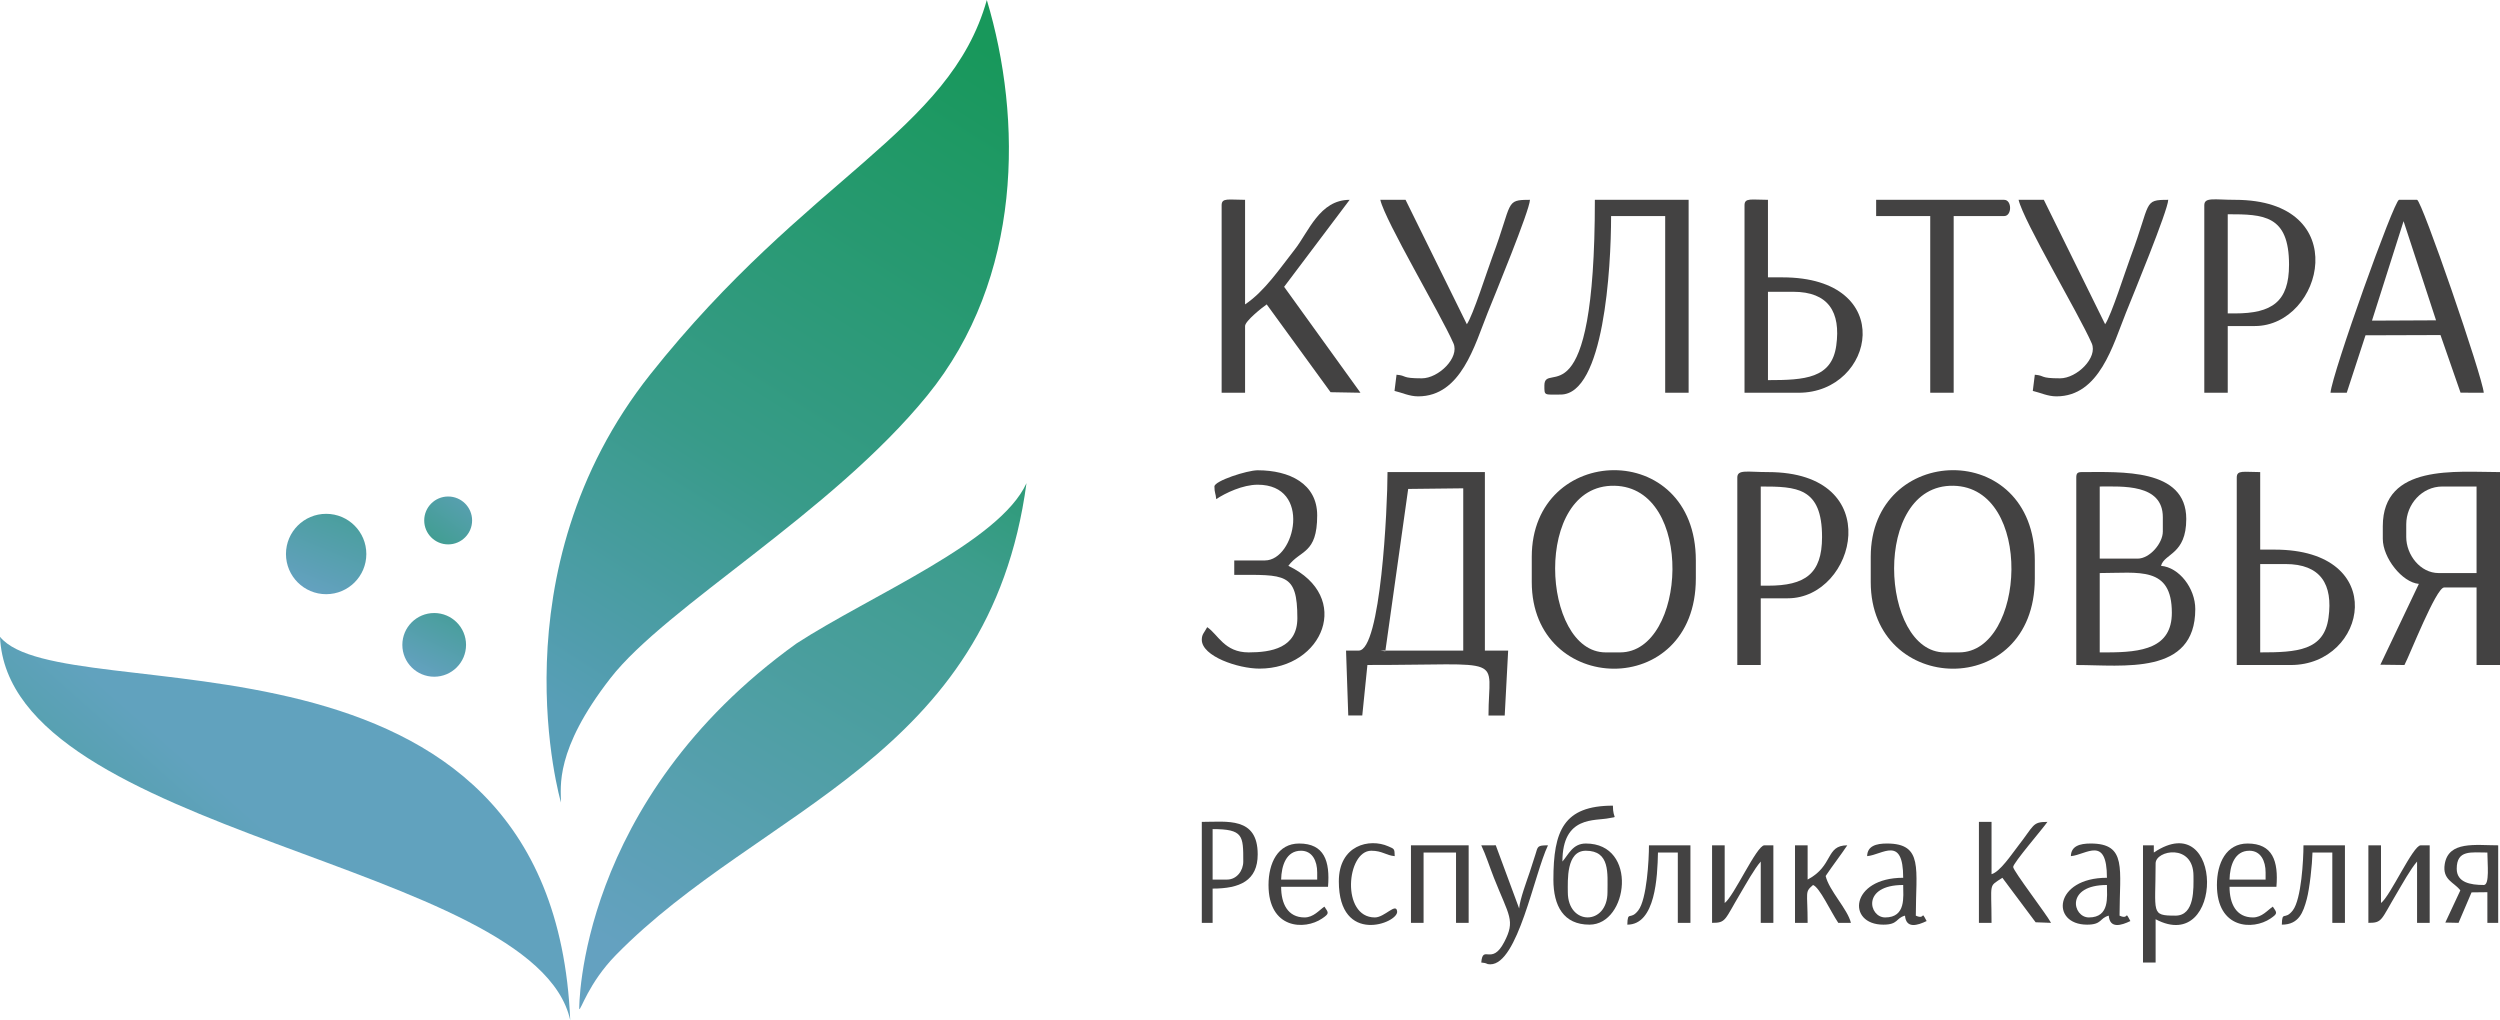
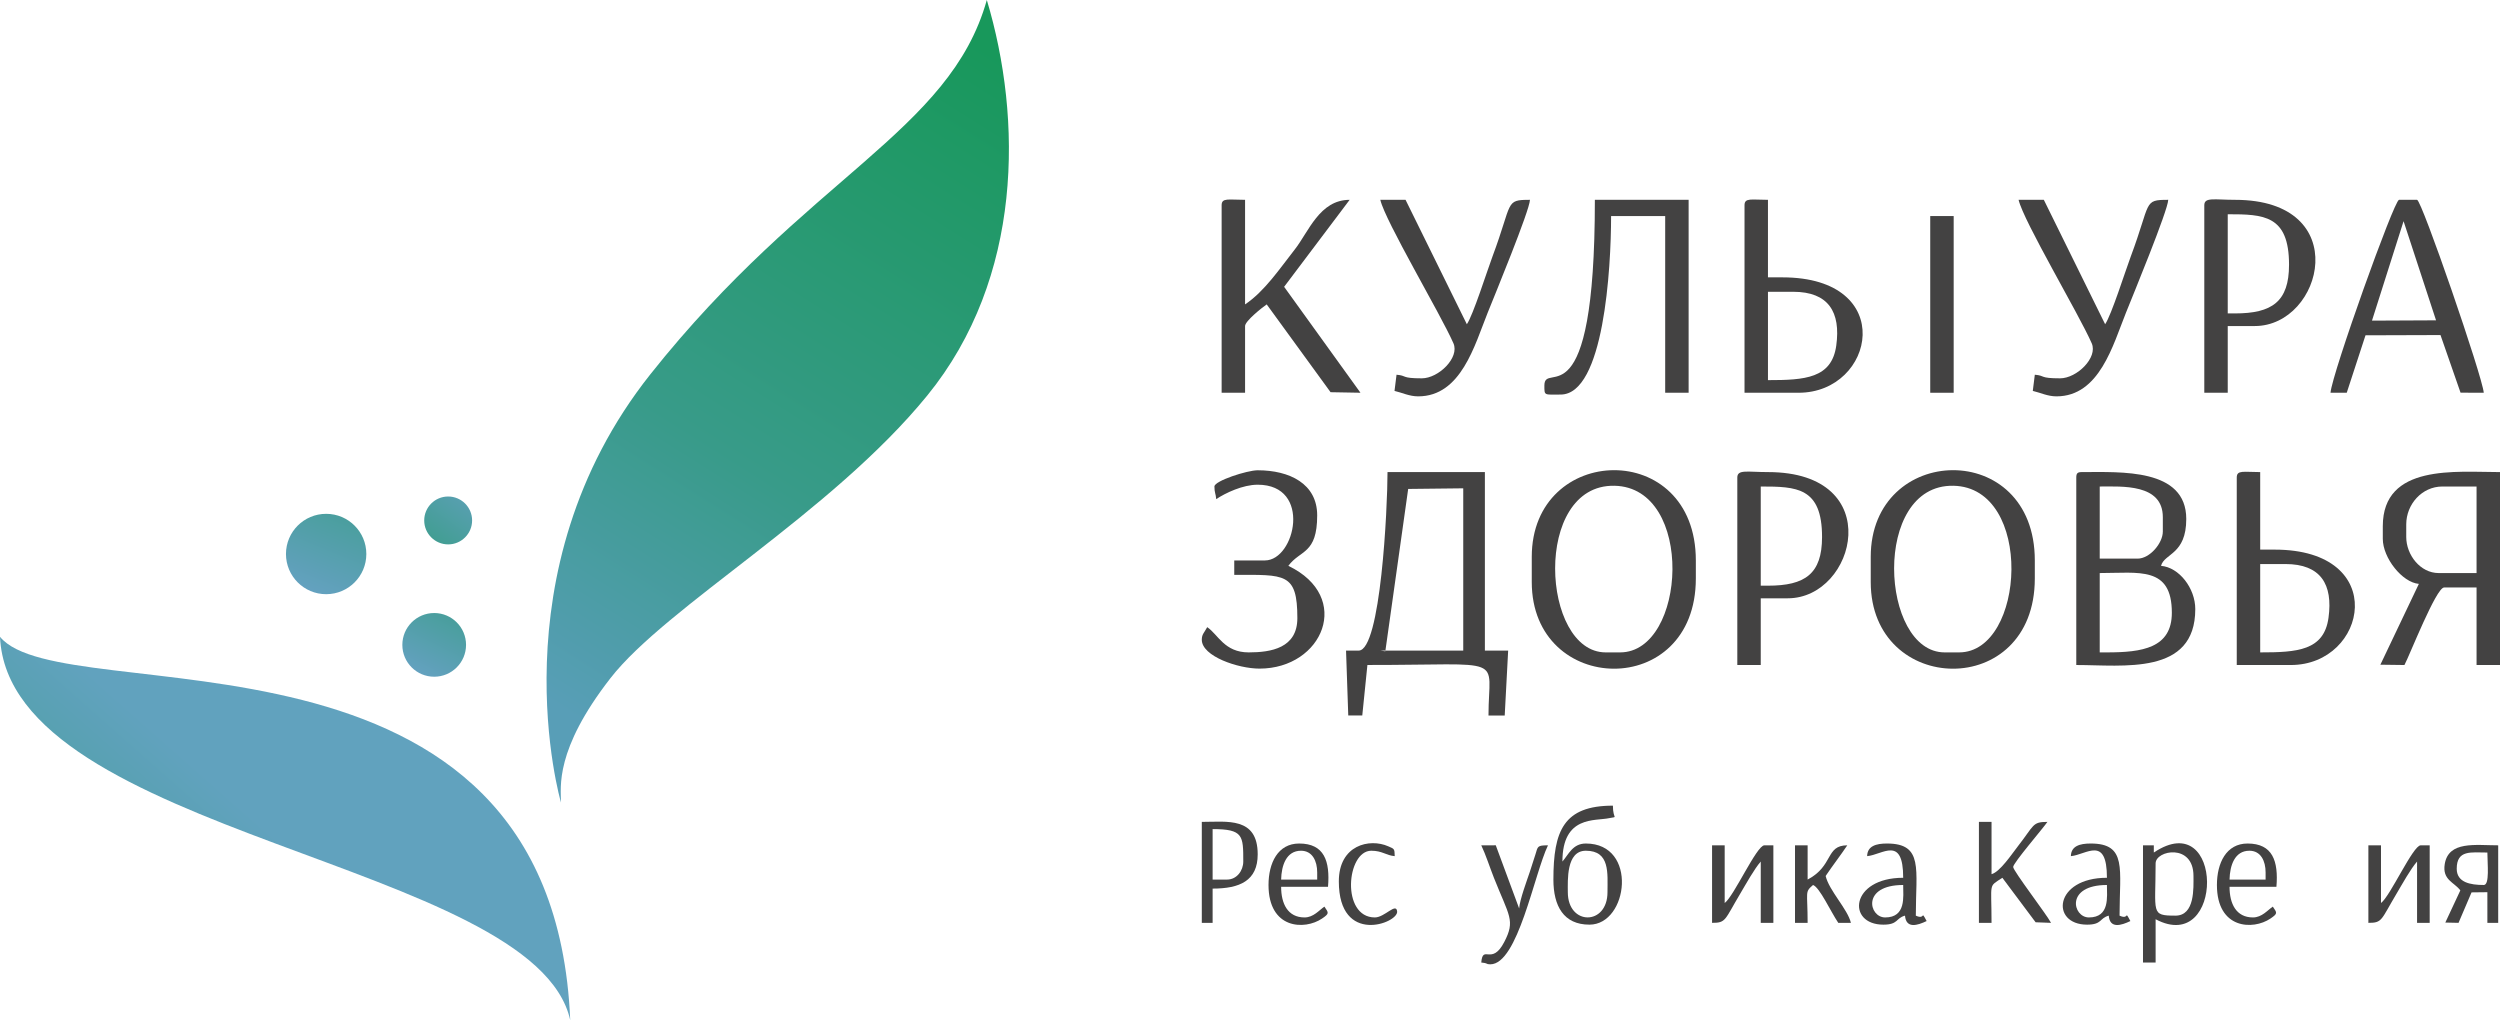
<svg xmlns="http://www.w3.org/2000/svg" xmlns:xlink="http://www.w3.org/1999/xlink" xml:space="preserve" width="740.884mm" height="302.325mm" version="1.1" style="shape-rendering:geometricPrecision; text-rendering:geometricPrecision; image-rendering:optimizeQuality; fill-rule:evenodd; clip-rule:evenodd" viewBox="0 0 55913.5 22816.05">
  <defs>
    <style type="text/css"> .fil0 {fill:#434242} .fil4 {fill:url(#id0)} .fil1 {fill:url(#id1)} .fil2 {fill:url(#id2)} .fil3 {fill:url(#id3)} .fil5 {fill:url(#id4)} .fil6 {fill:url(#id5)} </style>
    <linearGradient id="id0" gradientUnits="userSpaceOnUse" x1="7292.83" y1="13383.23" x2="8810.46" y2="9701.51">
      <stop offset="0" style="stop-opacity:1; stop-color:#64A1C0" />
      <stop offset="0.671" style="stop-opacity:1; stop-color:#3E9D8E" />
      <stop offset="1" style="stop-opacity:1; stop-color:#18985B" />
    </linearGradient>
    <linearGradient id="id1" gradientUnits="userSpaceOnUse" x1="12637.72" y1="15912.84" x2="21999.66" y2="1057.25">
      <stop offset="0" style="stop-opacity:1; stop-color:#589EB7" />
      <stop offset="0.388" style="stop-opacity:1; stop-color:#389B89" />
      <stop offset="1" style="stop-opacity:1; stop-color:#18985B" />
    </linearGradient>
    <linearGradient id="id2" gradientUnits="userSpaceOnUse" xlink:href="#id0" x1="15500.16" y1="22189.51" x2="24013.23" y2="7848.28"> </linearGradient>
    <linearGradient id="id3" gradientUnits="userSpaceOnUse" x1="-3712.73" y1="10000.1" x2="-8329.61" y2="15226.76">
      <stop offset="0" style="stop-opacity:1; stop-color:#61A2BE" />
      <stop offset="0.871" style="stop-opacity:1; stop-color:#3D9D8D" />
      <stop offset="1" style="stop-opacity:1; stop-color:#18985B" />
    </linearGradient>
    <linearGradient id="id4" gradientUnits="userSpaceOnUse" xlink:href="#id0" x1="11035.65" y1="10880.32" x2="9331.19" y2="13208.78"> </linearGradient>
    <linearGradient id="id5" gradientUnits="userSpaceOnUse" xlink:href="#id0" x1="9672.43" y1="15245.99" x2="11052.17" y2="12509.1"> </linearGradient>
  </defs>
  <g id="Слой_x0020_4">
    <g id="text">
      <path class="fil0" d="M31494.63 10935.39l1231.41 -14 0 3629.35 -1855.02 0 112.3 15.82 511.3 -3631.16zm-1107.52 3615.35l-282.31 0 49.58 1451.37 313.35 0.38 114.83 -1129.82c3163.59,3.34 2708.02,-237.67 2708.02,1129.82l362.93 0 77.02 -1451.98 -520.59 0.23 0 -3992.28 -2177.61 0c0,797.79 -151.47,3992.28 -645.23,3992.28z" />
      <path class="fil0" d="M43815.71 14591.08l-322.64 0c-1441.88,0 -1637.54,-3759.85 194.09,-3726.8 1806.77,32.63 1615.25,3726.8 128.55,3726.8zm-1975.99 -2137.32l0 564.6c0,2544.64 3669.69,2648.71 3669.69,-80.68l0 -403.23c0,-2734.82 -3669.69,-2621.85 -3669.69,-80.68z" />
      <path class="fil0" d="M36234.37 14591.08l-322.6 0c-1441.93,0 -1637.54,-3759.85 194.04,-3726.8 1806.82,32.63 1615.3,3726.8 128.55,3726.8zm-1975.95 -2137.32l0 564.6c0,2544.64 3669.65,2648.71 3669.65,-80.68l0 -403.23c0,-2734.82 -3669.65,-2621.85 -3669.65,-80.68z" />
      <path class="fil0" d="M47122.42 14591.08l-161.27 0 0 -1774.38c877.95,0 1613.01,-161.32 1613.01,887.19 0,791.65 -664.29,887.19 -1451.74,887.19zm685.58 -2096.98l-846.85 0 0 -1613.06c501.78,0 1411.4,-65.06 1411.4,685.58l0 322.59c0,258.58 -290.97,604.89 -564.55,604.89zm-1371.11 -1814.67l0 4193.9c1048.51,0 2661.52,240.19 2661.52,-1250.08 0,-466.96 -360.65,-934.11 -766.21,-967.83 75.63,-283.25 564.55,-249.39 564.55,-1048.51 0,-1138.44 -1458.6,-1048.46 -2338.89,-1048.46 -92.92,0 -120.98,28.05 -120.98,120.98z" />
      <path class="fil0" d="M53816.58 12010.19l0 -282.3c0,-451.19 353.31,-846.85 806.5,-846.85l766.22 0 0 1935.66 -846.85 0c-412.38,0 -725.87,-406.75 -725.87,-806.51zm-524.26 -241.95l0 282.3c0,428.14 434.71,977.21 806.51,1008.12l-860.9 1807.68 538.3 7c122.7,-231.86 709.3,-1734 887.19,-1734l725.87 0 0 1734 524.2 0 0 -4314.88c-982.02,0 -2621.18,-190.19 -2621.18,1209.78z" />
      <path class="fil0" d="M27322.31 4590.17l0 4193.9 524.25 0 0 -1492.04c0,-113.55 395.33,-424.62 483.92,-483.91l1428.26 1963.71 668.71 12.24 -1707.42 -2369.37 1465.46 -1945.51c-672.61,0 -916.67,714.77 -1227.88,1111.05 -333.93,425.23 -673.33,934.77 -1111.05,1227.88l0 -2338.93c-369.46,0 -524.25,-51.06 -524.25,120.98z" />
      <path class="fil0" d="M53756.85 4946.67l726.39 2217.47 -1432.88 6.91 706.48 -2224.38zm-1633.97 3837.4l362.94 0 419.7 -1284.94 1677.22 -5.48 448.48 1288.75 519.34 1.67c-30.53,-367.13 -1389.72,-4314.88 -1492.04,-4314.88l-403.27 0c-108.03,0 -1496.13,3879.45 -1532.37,4314.88z" />
      <path class="fil0" d="M34540.67 8622.79c0,232.71 -7.24,201.61 362.94,201.61 967.58,0 1129.15,-2818.46 1129.15,-3992.29l1209.78 0 0 3951.95 524.25 0 0 -4314.88 -2096.97 0c0,5082.33 -1129.15,3568.81 -1129.15,4153.6z" />
      <path class="fil0" d="M49985.56 7009.73l-161.28 0 0 -2217.95c804.65,0 1371.06,18.29 1371.06,1129.15 0,827.99 -382.18,1088.81 -1209.78,1088.81zm-685.53 -2419.57l0 4193.9 524.26 0 0 -1492.04 604.9 0c1526.66,0 2233.38,-2822.84 -443.62,-2822.84 -458.86,0 -685.53,-65.02 -685.53,120.98z" />
      <path class="fil0" d="M39541.12 13098.99l-161.32 0 0 -2217.95c804.65,0 1371.11,18.29 1371.11,1129.15 0,827.99 -382.17,1088.81 -1209.78,1088.81zm-685.53 -2419.57l0 4193.9 524.2 0 0 -1492.04 604.9 0c1526.71,0 2233.43,-2822.84 -443.57,-2822.84 -458.86,0 -685.53,-65.06 -685.53,120.98z" />
      <path class="fil0" d="M50550.16 14591.08l0 -1975.99 564.55 0c788.26,0 1066.27,453.95 963.21,1202.12 -101.35,735.15 -702.2,773.88 -1527.76,773.88zm-524.26 -3911.65l0 4193.9 1209.78 0c1712.28,0 2227.39,-2580.84 -362.94,-2580.84l-322.59 0 0 -1734.03c-369.46,0 -524.26,-51.11 -524.26,120.98z" />
      <path class="fil0" d="M39541.12 8501.82l0 -1975.99 564.55 0c788.31,0 1066.28,453.95 963.21,1202.11 -101.3,735.16 -702.2,773.89 -1527.76,773.89zm-524.25 -3911.65l0 4193.9 1209.78 0c1712.27,0 2227.38,-2580.84 -362.94,-2580.84l-322.6 0 0 -1734.03c-369.46,0 -524.25,-51.06 -524.25,120.98z" />
      <path class="fil0" d="M27161.04 10881.04c0,139.03 29.82,156.13 40.29,282.3 204.43,-136.88 594.08,-322.59 927.54,-322.59 1219.78,0 840.46,1693.7 161.27,1693.7l-685.53 0 0 322.59c1134.48,0 1411.4,-53.91 1411.4,967.83 0,668.57 -585.41,766.21 -1088.81,766.21 -545.31,0 -682.58,-400.61 -927.49,-564.6 -67.35,127.26 -120.98,157.51 -120.98,282.3 0,368.75 811.6,645.23 1290.42,645.23 1417.97,0 2095.16,-1602.87 645.23,-2298.59 264.96,-361.65 645.23,-254.72 645.23,-1129.15 0,-710.2 -621.66,-1008.17 -1330.76,-1008.17 -235.2,0 -967.83,237.05 -967.83,362.94z" />
      <path class="fil0" d="M31798.51 8461.47c-469.34,0 -320.6,-60.34 -564.55,-80.63l-45.15 362.22c171.41,39.53 331.78,121.69 529.07,121.69 960.82,0 1262.79,-1144.49 1555.33,-1872.41 143.84,-358.03 939.67,-2288.97 944.87,-2523.16 -564.5,0 -380.75,43.96 -835.84,1261.13 -120.69,322.79 -436.76,1321.61 -575.55,1521.37l-1370.96 -2782.55 -564.69 0.05c112.36,482.24 1344,2544.78 1635.92,3209.45 140.32,319.36 -331.68,782.84 -708.43,782.84z" />
      <path class="fil0" d="M46073.96 8461.47c-469.34,0 -320.59,-60.34 -564.55,-80.63l-45.2 362.22c171.42,39.53 331.84,121.69 529.11,121.69 960.83,0 1262.8,-1144.49 1555.29,-1872.41 143.89,-358.03 939.68,-2288.97 944.92,-2523.16 -564.51,0 -380.8,43.96 -835.84,1261.13 -120.7,322.79 -436.76,1321.61 -575.55,1521.37l-1371.01 -2782.55 -564.65 0.05c112.31,482.24 1343.96,2544.78 1635.93,3209.45 140.32,319.36 -331.69,782.84 -708.44,782.84z" />
-       <path class="fil0" d="M41960.69 4832.12l1209.78 0 0 3951.95 524.26 0 0 -3951.95 1129.1 0c177.08,0 177.08,-362.93 0,-362.93l-2863.14 0 0 362.93z" />
+       <path class="fil0" d="M41960.69 4832.12l1209.78 0 0 3951.95 524.26 0 0 -3951.95 1129.1 0l-2863.14 0 0 362.93z" />
      <path class="fil0" d="M35064.92 19954.42c0,-262.91 -39.72,-927.49 403.28,-927.49 544.79,0 483.91,505.68 483.91,927.49 0,751.78 -887.19,751.78 -887.19,0zm-322.59 -282.25c0,592.18 228.62,1008.12 806.51,1008.12 869.85,0 1090.71,-1814.68 -80.64,-1814.68 -295.16,0 -385.94,244.15 -524.26,403.28 0,-1034.37 733.21,-901.91 1048.18,-971.07 208.76,-45.82 80.97,42.78 80.97,-279.06 -1103.95,0 -1330.76,562.41 -1330.76,1653.4z" />
      <path class="fil0" d="M48654.85 20478.68c-560.65,0 -443.62,-52.73 -443.62,-1169.45 0,-293.25 846.85,-454.57 846.85,282.25 0,266.77 35.2,887.19 -403.23,887.19zm-483.91 -1411.4l0 -161.32 -241.96 0 0 2621.18 282.25 0 0 -967.82c1543.09,816.5 1537.33,-2548.51 -40.29,-1492.04z" />
      <path class="fil0" d="M44259.28 20640l282.3 0c0,-930.78 -76.87,-794.7 241.95,-1008.17l743.78 995.17 345.03 13c-105.17,-198.76 -846.85,-1162.34 -846.85,-1250.13 0,-90.21 671.72,-867.09 766.16,-1008.17 -343.22,0 -291.06,73.16 -662.43,547.36 -132.94,169.8 -397.8,571.41 -587.65,622.13l0 -1169.49 -282.3 0 0 2258.3z" />
      <path class="fil0" d="M38291 20640c315.25,0 275.72,-57.87 632.75,-657.72 128.84,-216.38 309.83,-545.16 456.05,-713.39l0 1371.11 282.31 0 0 -1734.04 -201.61 0c-171.62,0 -680.39,1138.91 -887.19,1290.42l0 -1290.42 -282.3 0 0 1734.04z" />
      <path class="fil0" d="M52969.73 20640c315.25,0 275.72,-57.87 632.75,-657.72 128.79,-216.38 309.83,-545.16 456.05,-713.39l0 1371.11 282.25 0 0 -1734.04 -201.61 0c-171.61,0 -680.38,1138.91 -887.19,1290.42l0 -1290.42 -282.25 0 0 1734.04z" />
      <path class="fil0" d="M27443.29 19672.17l-322.59 0 0 -1129.15c688.1,0 685.53,148.08 685.53,725.87 0,203.8 -145.46,403.27 -362.94,403.27zm-564.55 967.83l241.96 0 0 -766.22c601.51,0 1008.17,-171.61 1008.17,-766.21 0,-845.28 -688.24,-725.87 -1250.13,-725.87l0 2258.3z" />
-       <polygon class="fil0" points="31556.55,20640 31838.85,20640 31838.85,19067.28 32564.72,19067.28 32564.72,20640 32847.02,20640 32847.02,18905.96 31556.55,18905.96 " />
      <path class="fil0" d="M42162.31 20519.01c-364.84,0 -532.97,-725.86 403.28,-725.86 0,262.39 67.91,725.86 -403.28,725.86zm-403.23 -1371.1c342.27,-28.48 806.51,-473.77 806.51,483.91 -1185.45,0 -1267.32,1048.46 -443.57,1048.46 337.17,0 274.53,-145.7 483.91,-201.61 24.87,299.2 280.54,218.57 483.91,120.98 -138.6,-261.96 -18.43,-17.62 -241.95,-120.98 0,-1040.32 173.65,-1613.07 -645.23,-1613.07 -245.44,0 -438.57,56.92 -443.57,282.31z" />
      <path class="fil0" d="M46719.19 20519.01c-364.89,0 -533.02,-725.86 403.23,-725.86 0,262.39 67.92,725.86 -403.23,725.86zm-403.27 -1371.1c342.27,-28.48 806.5,-473.77 806.5,483.91 -1185.45,0 -1267.27,1048.46 -443.57,1048.46 337.16,0 274.58,-145.7 483.91,-201.61 24.9,299.2 280.53,218.57 483.91,120.98 -138.6,-261.96 -18.43,-17.62 -241.96,-120.98 0,-1040.32 173.66,-1613.07 -645.23,-1613.07 -245.43,0 -438.57,56.92 -443.57,282.31z" />
      <path class="fil0" d="M33129.27 21527.14c157.7,13.15 99.07,39.49 196.9,40.34l4.76 0c617.08,0 980.12,-2014.81 1290.42,-2661.52 -243.77,0 -225,23.53 -280.58,203.33 -44.49,143.75 -80.11,253.44 -127.79,396.47 -61.73,185.18 -219.71,605.46 -236.86,811.6l-522.45 -1412.02 -324.4 0.62c100.45,209.33 194.18,501.63 282.73,725.44 341.26,862.52 485.1,950.63 229.57,1440.21 -280.49,537.49 -477.72,40.35 -512.3,455.53z" />
      <path class="fil0" d="M54945.68 19430.21c0,-429.95 322.88,-362.94 685.57,-362.94 0,252 54.54,725.87 -80.68,725.87 -303.26,0 -604.89,-57.45 -604.89,-362.94zm80.68 483.91l-335.98 719.3 295.63 6.57 291.11 -681.53 354.12 -4.05 0 685.58 241.96 0 0 -1734.04c-507.96,0 -1109.86,-103.12 -1195.54,418.9 -58.87,358.36 215.05,406.84 348.7,589.27z" />
      <path class="fil0" d="M29096.69 19026.93c255.72,0 362.94,230.48 362.94,483.91l0 161.32 -806.56 0c7.09,-317.4 116.4,-645.23 443.62,-645.23zm-725.87 766.22c0,987.3 806.17,1016.12 1197.45,750.59 170.8,-115.88 145.99,-127.32 52.63,-266.68 -115.55,77.35 -243.91,241.95 -443.57,241.95 -376.47,0 -524.26,-306.54 -524.26,-685.57l1048.51 0c47.77,-574.32 -83.63,-967.83 -645.23,-967.83 -478.06,0 -685.53,438.34 -685.53,927.54z" />
      <path class="fil0" d="M50308.2 19026.93c255.77,0 362.94,230.48 362.94,483.91l0 161.32 -806.56 0c7.1,-317.4 116.41,-645.23 443.62,-645.23zm-725.86 766.22c0,987.3 806.17,1016.12 1197.45,750.59 170.85,-115.88 145.99,-127.32 52.63,-266.68 -115.5,77.35 -243.91,241.95 -443.57,241.95 -376.46,0 -524.26,-306.54 -524.26,-685.57l1048.52 0c47.77,-574.32 -83.64,-967.83 -645.23,-967.83 -478.06,0 -685.53,438.34 -685.53,927.54z" />
      <path class="fil0" d="M40146.02 20640l282.3 0c0,-717.01 -69.68,-681.15 120.98,-846.85 148.36,53.67 387.18,581.98 564.55,846.85l282.3 0c-71.06,-305.07 -488.1,-720.16 -564.6,-1048.52 159.8,-238.57 326.73,-450.76 483.91,-685.53 -490.96,0 -301.07,456.1 -887.14,766.21l0 -766.21 -282.3 0 0 1734.04z" />
-       <path class="fil0" d="M36395.69 20680.29c630.13,0 673.47,-1071.19 685.53,-1613.01l443.62 0 0 1572.72 282.25 0 0 -1734.04 -927.49 0c0,317.07 -46.25,1204.98 -238.62,1455.03 -181.37,235.76 -238.01,-6.67 -245.29,319.31z" />
-       <path class="fil0" d="M51034.07 20680.29c383.37,0 478.96,-278.34 557.83,-571.27 63.25,-234.81 121.69,-771.55 127.69,-1041.75l443.57 0 0 1572.72 282.3 0 0 -1734.04 -927.49 0c0,317.07 -46.25,1204.98 -238.67,1455.03 -181.37,235.76 -238.01,-6.67 -245.24,319.31z" />
      <path class="fil0" d="M29943.54 19712.47c0,1436.78 1327.28,932.91 1304.23,674.43 -18.91,-212.14 -278.87,132.12 -497.73,132.12 -761.26,0 -636.32,-1492.08 -80.63,-1492.08 246.43,0 329.78,104.79 524.2,120.98 -3.81,-171.99 -10.62,-160.33 -143.6,-219.33 -419.28,-185.99 -1106.48,-30.06 -1106.48,783.88z" />
    </g>
    <g id="color_Flower">
      <path class="fil1" d="M12546.26 17948.75c0,0 -1508.83,-5159.82 2001.9,-9580.72 3510.73,-4420.9 6693.63,-5414.96 7522.56,-8368.03 796.42,2654.33 812.67,6213.82 -1332.78,8846.87 -2145.44,2633.05 -5834.96,4713.47 -7086.46,6322.56 -1251.5,1609.09 -1105.22,2438.01 -1105.22,2779.33z" />
-       <path class="fil2" d="M22957.66 10806.21c-600.89,1319.7 -3482.97,2507.45 -5143.36,3585.1 -4908.52,3526.98 -4859.76,8175.45 -4859.76,8175.45 30.32,50.54 206.56,-580.79 819.42,-1206.34 3248.27,-3315.46 8352.64,-4379.65 9183.7,-10554.21z" />
      <path class="fil3" d="M12753.34 22816.05c-394.32,-9391.22 -11337.04,-6844.54 -12753.34,-8573.21 197.1,4436.61 11965.3,5027.65 12753.34,8573.21z" />
      <circle class="fil4" cx="7294.54" cy="12390.63" r="898.7" />
      <circle class="fil5" cx="10023.33" cy="11640.08" r="535.55" />
      <circle class="fil6" cx="9710.97" cy="14422.9" r="712.38" />
    </g>
  </g>
</svg>